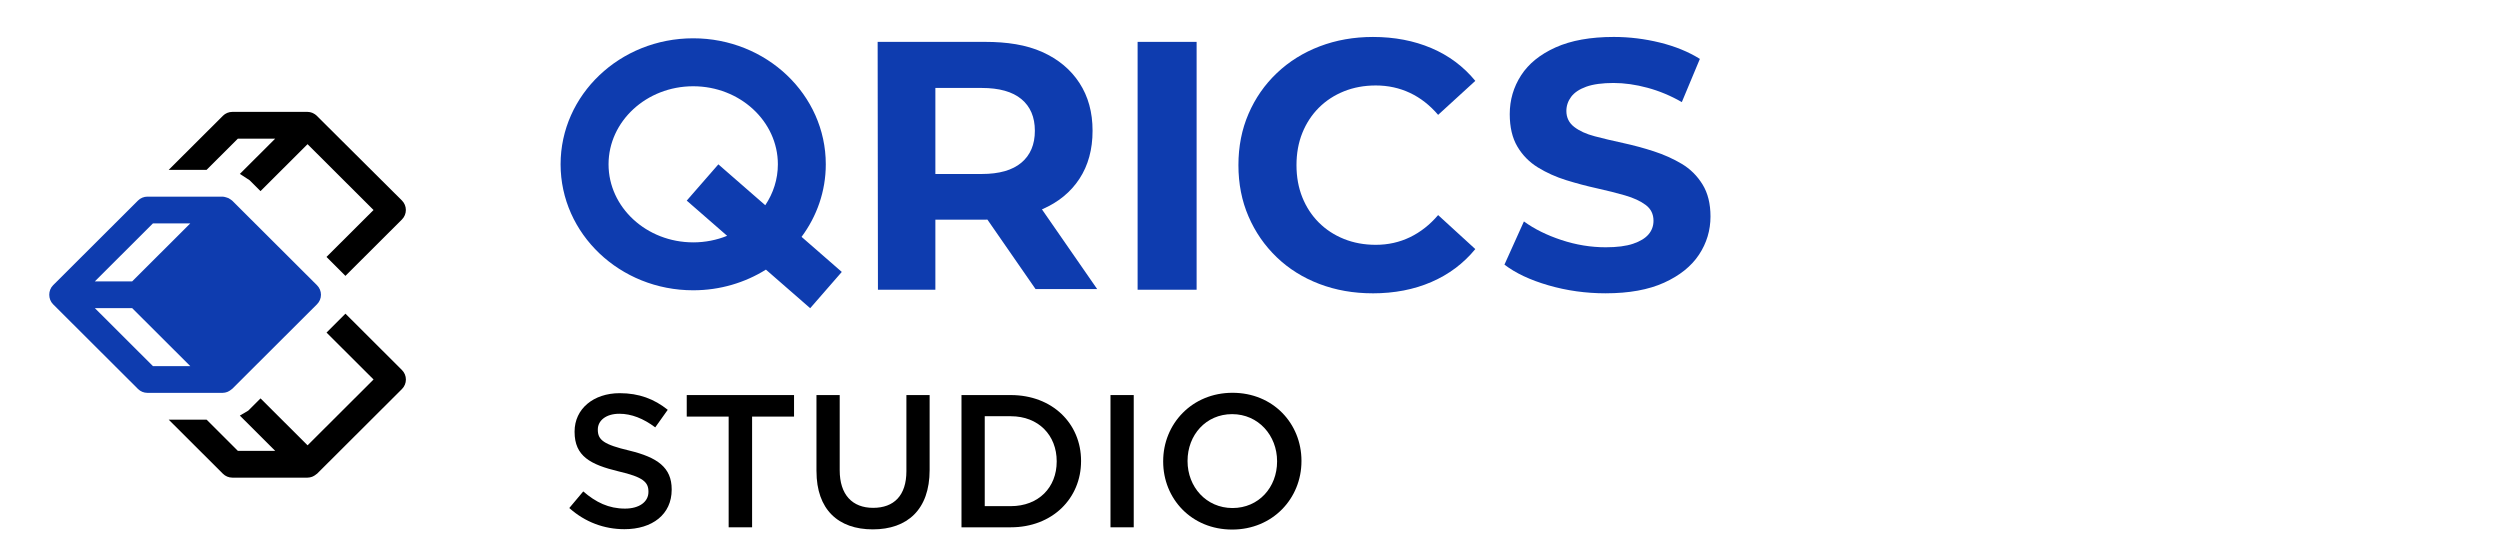
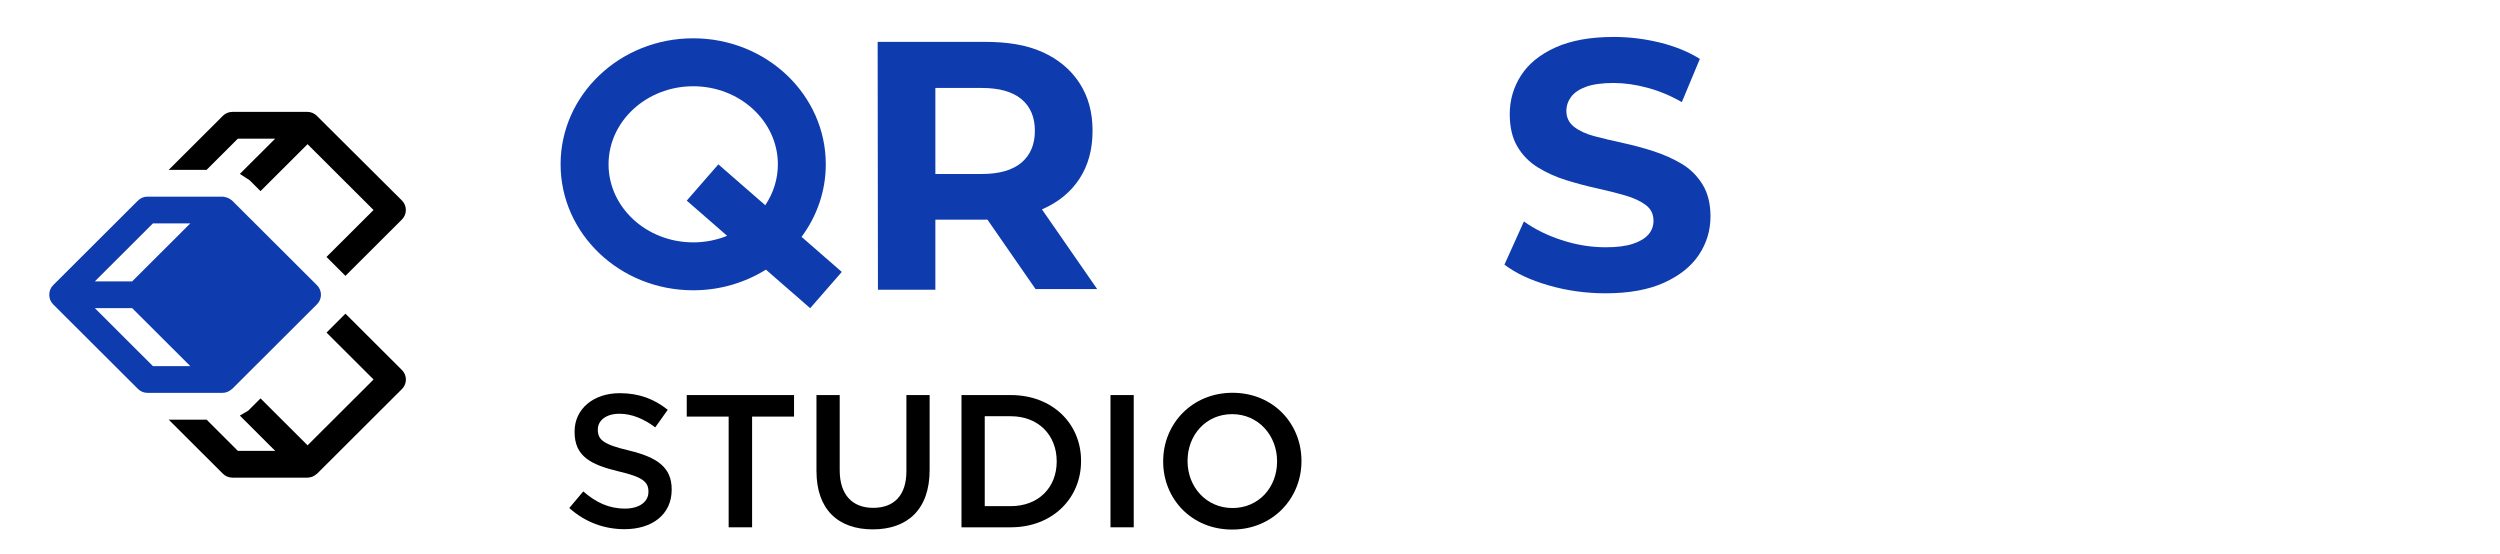
<svg xmlns="http://www.w3.org/2000/svg" width="203" height="45" viewBox="0 0 203 45" fill="none">
  <path d="M18.079 31.9C18.208 31.9 18.33 31.871 18.449 31.829C18.483 31.817 18.513 31.798 18.546 31.783C18.634 31.74 18.715 31.688 18.789 31.622C18.807 31.606 18.83 31.6 18.847 31.584L25.744 24.704C25.949 24.5 26.063 24.224 26.063 23.934C26.063 23.646 25.949 23.369 25.744 23.165L18.847 16.285C18.83 16.267 18.634 16.129 18.546 16.086C18.513 16.07 18.208 15.967 18.079 15.967H11.971C11.683 15.967 11.407 16.082 11.204 16.285L4.307 23.165C3.898 23.573 3.898 24.295 4.307 24.703L11.203 31.583C11.406 31.786 11.682 31.9 11.97 31.9H18.077H18.079ZM7.702 22.847L12.419 18.139H15.451L10.732 22.847H7.702ZM10.732 25.02L15.451 29.729H12.419L7.702 25.02H10.732Z" fill="#0E3CAF" />
  <path d="M26.513 27.004L30.333 30.814L24.975 36.16L21.155 32.35L21.151 32.354L20.156 33.345L19.475 33.746L22.347 36.611H19.315L16.775 34.076H13.699L18.1 38.467C18.303 38.67 18.579 38.784 18.867 38.784H24.975C25.104 38.784 25.226 38.755 25.345 38.713C25.378 38.701 25.409 38.682 25.442 38.667C25.53 38.624 25.611 38.572 25.685 38.506C25.703 38.489 25.726 38.484 25.743 38.468L32.64 31.588C32.845 31.384 32.959 31.108 32.959 30.818C32.959 30.529 32.845 30.253 32.64 30.049L28.051 25.47L26.514 27.006L26.513 27.004Z" fill="black" />
  <path d="M18.099 9.404L13.697 13.794H16.773L19.314 11.259H22.345L19.475 14.123L19.487 14.128L20.265 14.633L21.149 15.514L21.153 15.518L24.973 11.707L30.331 17.053L26.511 20.864L28.048 22.401L32.638 17.822C32.842 17.617 32.956 17.341 32.956 17.052C32.956 16.763 32.842 16.487 32.638 16.282C32.638 16.282 25.701 9.379 25.684 9.363C25.61 9.299 25.529 9.245 25.44 9.202C25.408 9.186 25.377 9.168 25.343 9.156C25.226 9.113 25.104 9.085 24.973 9.085H18.866C18.578 9.085 18.302 9.199 18.099 9.402V9.404Z" fill="black" />
  <path d="M89.09 23.472L84.605 16.999C84.615 16.995 84.624 16.993 84.633 16.989C85.937 16.424 86.942 15.599 87.652 14.515C88.361 13.432 88.716 12.134 88.716 10.62C88.716 9.106 88.361 7.831 87.652 6.739C86.942 5.647 85.936 4.808 84.633 4.223C83.33 3.638 81.777 3.4 79.976 3.4H71.265L71.289 23.526H75.952V17.838H79.976C80.046 17.838 80.108 17.831 80.177 17.83L84.087 23.473H89.09V23.472ZM82.938 8.047C83.666 8.651 84.031 9.509 84.031 10.62C84.031 11.732 83.666 12.595 82.938 13.208C82.21 13.821 81.136 14.128 79.718 14.128H75.952V7.142H79.718C81.136 7.142 82.21 7.444 82.938 8.047Z" fill="#0E3CAF" />
-   <path d="M92.374 23.526V3.4H97.165V23.526H92.374Z" fill="#0E3CAF" />
-   <path d="M111.458 23.817C109.905 23.817 108.463 23.563 107.131 23.056C105.798 22.547 104.644 21.825 103.666 20.884C102.689 19.945 101.926 18.843 101.38 17.578C100.833 16.313 100.56 14.923 100.56 13.409C100.56 11.896 100.833 10.506 101.38 9.241C101.926 7.976 102.691 6.873 103.679 5.935C104.667 4.995 105.825 4.272 107.159 3.763C108.491 3.256 109.933 3.001 111.485 3.001C113.229 3.001 114.81 3.304 116.229 3.907C117.648 4.511 118.836 5.398 119.795 6.567L116.776 9.327C116.104 8.541 115.343 7.946 114.491 7.544C113.638 7.142 112.712 6.94 111.716 6.94C110.777 6.94 109.915 7.099 109.129 7.415C108.343 7.731 107.662 8.176 107.087 8.751C106.513 9.327 106.068 10.006 105.75 10.792C105.434 11.578 105.275 12.45 105.275 13.409C105.275 14.369 105.434 15.239 105.75 16.026C106.066 16.812 106.512 17.492 107.087 18.068C107.662 18.642 108.343 19.088 109.129 19.404C109.915 19.72 110.777 19.879 111.716 19.879C112.712 19.879 113.638 19.673 114.491 19.261C115.344 18.848 116.106 18.251 116.776 17.465L119.795 20.225C118.836 21.394 117.648 22.285 116.229 22.898C114.811 23.512 113.221 23.819 111.457 23.819L111.458 23.817Z" fill="#0E3CAF" />
  <path d="M130.383 23.817C128.774 23.817 127.225 23.601 125.74 23.17C124.254 22.74 123.061 22.178 122.161 21.488L123.742 17.98C124.584 18.594 125.6 19.097 126.789 19.49C127.978 19.883 129.176 20.079 130.383 20.079C131.304 20.079 132.047 19.984 132.612 19.791C133.177 19.599 133.594 19.346 133.862 19.03C134.131 18.714 134.264 18.345 134.264 17.922C134.264 17.386 134.053 16.959 133.632 16.643C133.209 16.327 132.649 16.068 131.95 15.866C131.25 15.665 130.488 15.473 129.664 15.29C128.84 15.109 128.01 14.888 127.177 14.63C126.343 14.37 125.576 14.026 124.876 13.595C124.176 13.163 123.621 12.598 123.209 11.898C122.797 11.199 122.591 10.323 122.591 9.268C122.591 8.119 122.898 7.069 123.512 6.119C124.125 5.17 125.059 4.414 126.314 3.849C127.57 3.284 129.147 3 131.044 3C132.309 3 133.56 3.155 134.796 3.46C136.032 3.767 137.11 4.208 138.03 4.783L136.564 8.291C135.662 7.773 134.734 7.385 133.774 7.127C132.815 6.867 131.896 6.738 131.015 6.738C130.133 6.738 129.357 6.838 128.801 7.041C128.245 7.243 127.838 7.514 127.579 7.86C127.321 8.206 127.19 8.59 127.19 9.011C127.19 9.548 127.402 9.978 127.823 10.304C128.244 10.631 128.8 10.884 129.49 11.065C130.18 11.248 130.946 11.43 131.79 11.612C132.633 11.795 133.466 12.019 134.291 12.287C135.115 12.556 135.872 12.895 136.562 13.307C137.253 13.72 137.812 14.276 138.244 14.974C138.676 15.674 138.892 16.541 138.892 17.577C138.892 18.708 138.579 19.743 137.958 20.682C137.335 21.622 136.39 22.379 135.125 22.954C133.86 23.528 132.279 23.816 130.381 23.816L130.383 23.817Z" fill="#0E3CAF" />
  <path d="M46.226 41.252L47.36 39.903C48.388 40.792 49.431 41.298 50.751 41.298C51.916 41.298 52.653 40.746 52.653 39.948V39.917C52.653 39.15 52.224 38.736 50.23 38.276C47.945 37.724 46.656 37.048 46.656 35.071V35.04C46.656 33.199 48.19 31.926 50.323 31.926C51.888 31.926 53.13 32.401 54.22 33.276L53.206 34.702C52.24 33.981 51.274 33.597 50.292 33.597C49.187 33.597 48.543 34.165 48.543 34.871V34.901C48.543 35.73 49.034 36.099 51.105 36.588C53.375 37.14 54.541 37.954 54.541 39.733V39.764C54.541 41.773 52.962 42.97 50.706 42.97C49.065 42.97 47.516 42.403 46.227 41.252H46.226Z" fill="black" />
  <path d="M59.169 33.827H55.763V32.079H64.476V33.827H61.07V42.817H59.167V33.827H59.169Z" fill="black" />
  <path d="M66.297 38.261V32.079H68.184V38.184C68.184 40.178 69.212 41.237 70.899 41.237C72.587 41.237 73.6 40.24 73.6 38.261V32.079H75.486V38.169C75.486 41.375 73.677 42.985 70.87 42.985C68.063 42.985 66.299 41.375 66.299 38.261H66.297Z" fill="black" />
  <path d="M78.073 32.079H82.076C85.451 32.079 87.782 34.395 87.782 37.417V37.448C87.782 40.47 85.451 42.817 82.076 42.817H78.073V32.079ZM79.961 33.796V41.099H82.077C84.332 41.099 85.804 39.581 85.804 37.479V37.448C85.804 35.348 84.332 33.798 82.077 33.798H79.961V33.796Z" fill="black" />
  <path d="M90.172 32.079H92.059V42.817H90.172V32.079Z" fill="black" />
  <path d="M94.45 37.478V37.447C94.45 34.425 96.782 31.894 100.08 31.894C103.378 31.894 105.679 34.394 105.679 37.416V37.447C105.679 40.469 103.347 43 100.049 43C96.751 43 94.45 40.5 94.45 37.478ZM103.699 37.478V37.447C103.699 35.361 102.181 33.628 100.049 33.628C97.916 33.628 96.429 35.33 96.429 37.417V37.448C96.429 39.534 97.947 41.252 100.08 41.252C102.212 41.252 103.699 39.565 103.699 37.479V37.478Z" fill="black" />
  <path d="M68.355 22.082L65.087 19.233C66.325 17.567 67.054 15.535 67.054 13.341C67.054 7.691 62.233 3.11 56.287 3.11C50.341 3.11 45.52 7.691 45.52 13.341C45.52 18.991 50.341 23.571 56.287 23.571C58.468 23.571 60.497 22.952 62.193 21.893L65.787 25.026L68.354 22.08L68.355 22.082ZM56.288 19.68C52.498 19.68 49.414 16.837 49.414 13.342C49.414 9.848 52.498 7.004 56.288 7.004C60.079 7.004 63.163 9.848 63.163 13.342C63.163 14.56 62.787 15.697 62.14 16.664L58.331 13.345L55.763 16.29L59.043 19.148C58.199 19.49 57.268 19.681 56.288 19.681V19.68Z" fill="#0E3CAF" />
</svg>